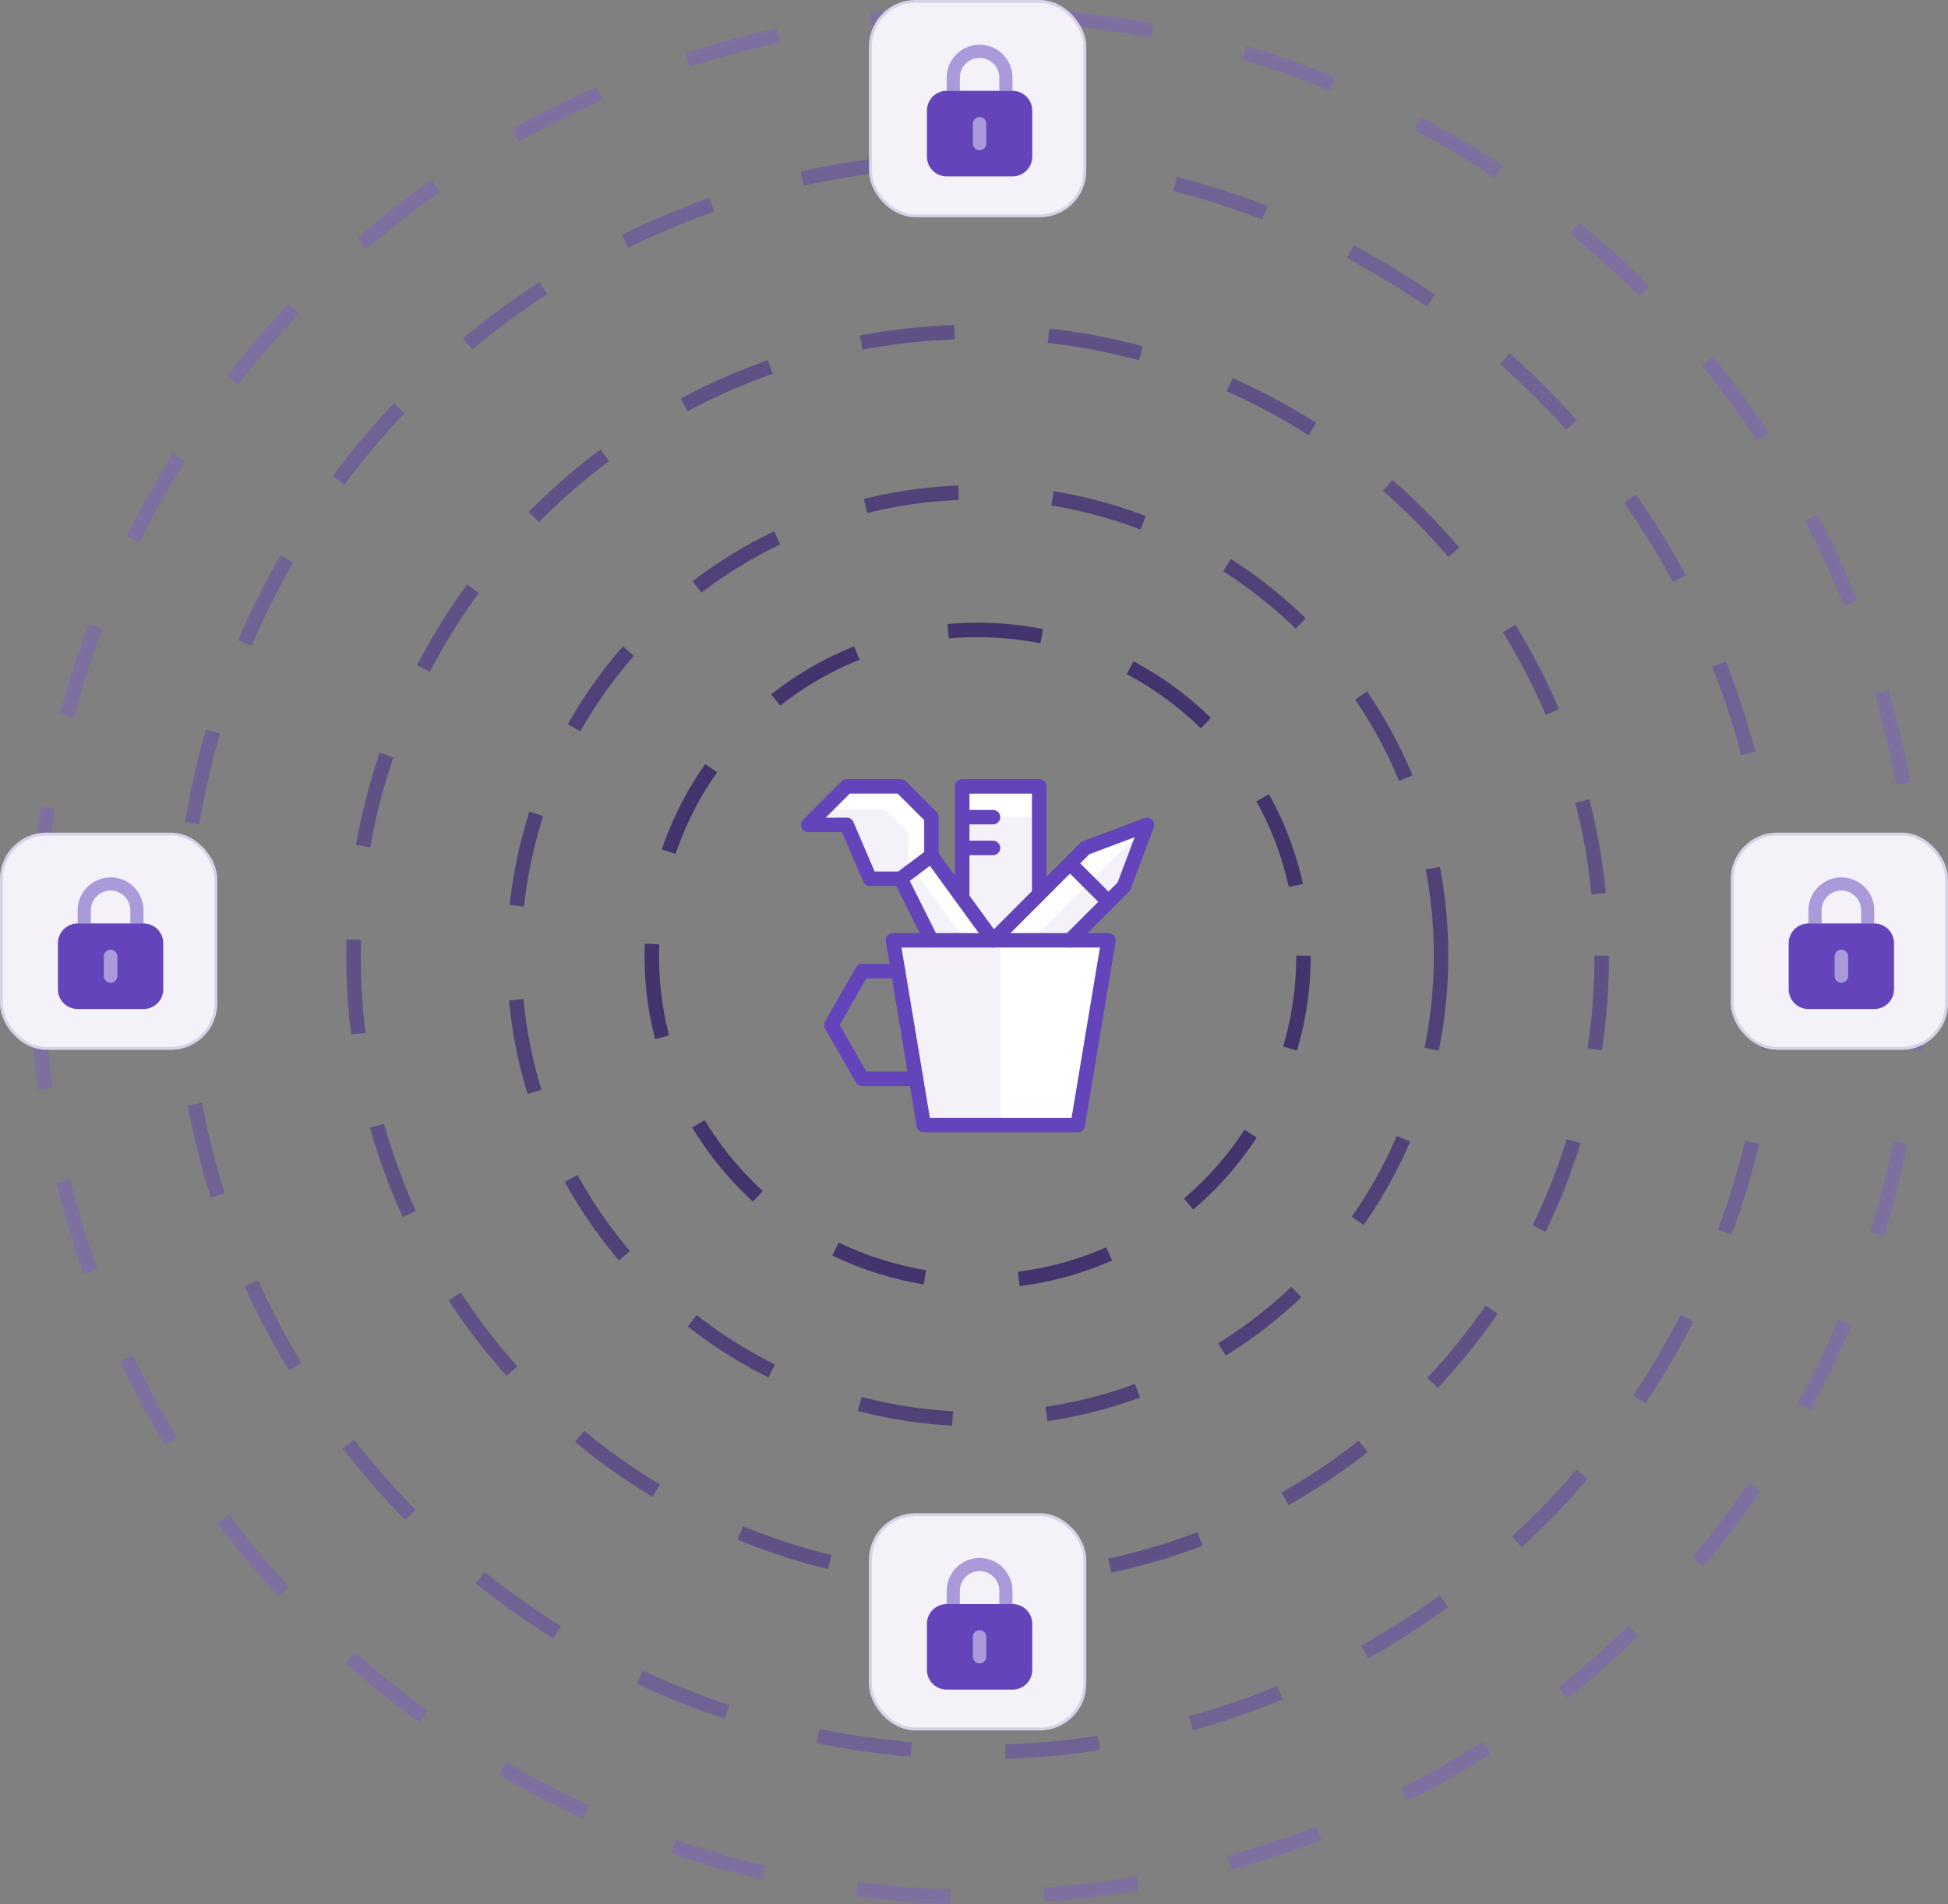
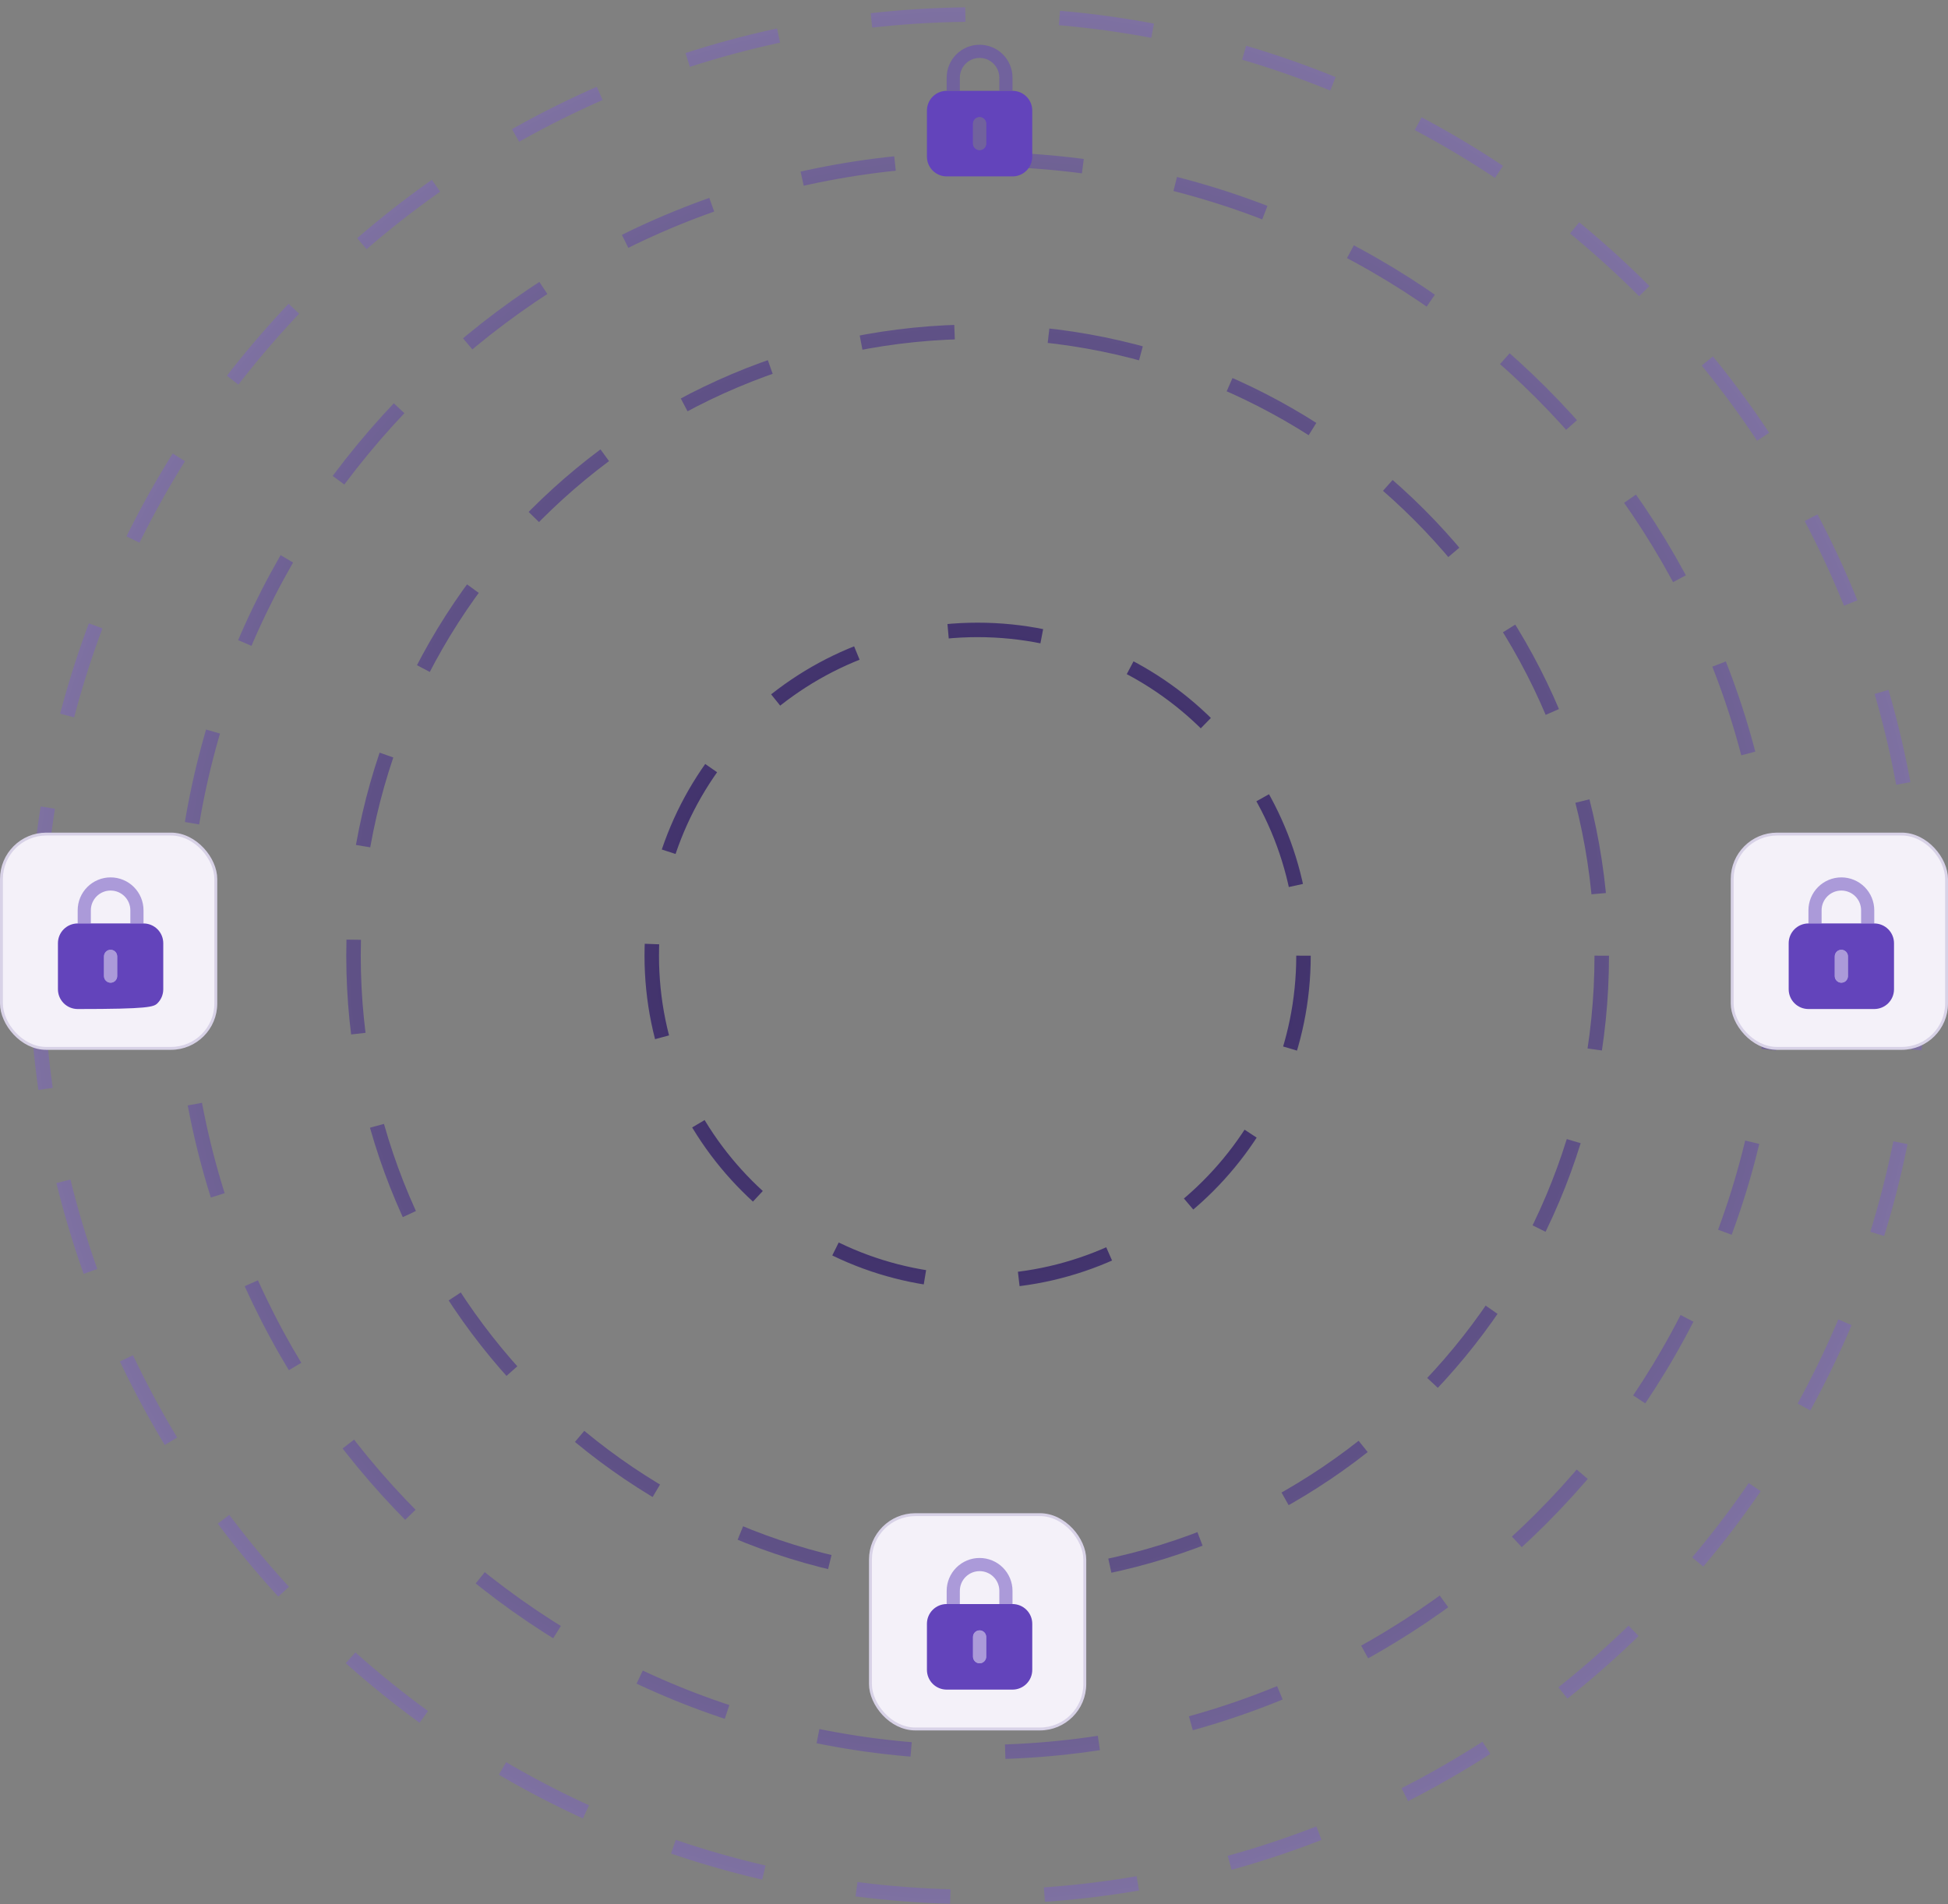
<svg xmlns="http://www.w3.org/2000/svg" width="269" height="263" viewBox="0 0 269 263" fill="none">
  <rect x="0" y="0" width="269" height="263" fill="#808080" stroke="none" />
  <path d="M245 132C245 192.751 195.751 242 135 242C74.249 242 25 192.751 25 132C25 71.249 74.249 22 135 22C195.751 22 245 71.249 245 132Z" stroke="url(#paint0_radial_1591_9519)" stroke-width="2" stroke-dasharray="13 13" />
  <path d="M265 132C265 203.797 206.797 262 135 262C63.203 262 5 203.797 5 132C5 60.203 63.203 2 135 2C206.797 2 265 60.203 265 132Z" stroke="url(#paint1_radial_1591_9519)" stroke-width="2" stroke-dasharray="13 13" />
  <path d="M221.186 132C221.186 179.599 182.599 218.186 135 218.186C87.401 218.186 48.815 179.599 48.815 132C48.815 84.401 87.401 45.814 135 45.814C182.599 45.814 221.186 84.401 221.186 132Z" stroke="url(#paint2_radial_1591_9519)" stroke-width="2" stroke-dasharray="13 13" />
-   <path d="M199 132C199 167.346 170.346 196 135 196C99.654 196 71 167.346 71 132C71 96.654 99.654 68 135 68C170.346 68 199 96.654 199 132Z" stroke="url(#paint3_radial_1591_9519)" stroke-width="2" stroke-dasharray="13 13" />
  <path d="M180 132C180 156.853 159.853 177 135 177C110.147 177 90 156.853 90 132C90 107.147 110.147 87 135 87C159.853 87 180 107.147 180 132Z" stroke="url(#paint4_radial_1591_9519)" stroke-width="2" stroke-dasharray="13 13" />
  <g clip-path="url(#clip0_1591_9519)">
    <path d="M116.929 108.613H124.37L128.622 112.864V118.18L132.874 124.027V108.613H143.504V123.497L149.882 117.118L158.385 113.929L155.198 122.432L147.755 129.875H153.074L148.822 155.385H127.558L123.306 129.875H128.62L124.368 121.37H120.117L116.927 113.927H111.611L116.929 108.613Z" fill="white" />
-     <path d="M125.433 120.566V114.994L122.244 111.802H113.74L111.613 113.929H116.929L120.119 121.37H124.37L125.433 120.566ZM142.437 129.873L158.379 113.933L158.388 113.931L155.198 122.435L147.755 129.878L142.437 129.873ZM133.285 129.873H128.622L124.37 121.37L126.138 120.046L133.285 129.873ZM143.504 112.865H132.874V124.029L137.127 129.873L143.504 123.497V112.865ZM138.19 129.873V155.389H127.56L123.308 129.875L138.19 129.873Z" fill="#F4F1F9" />
    <path d="M123.308 129.873H153.072L148.82 155.389H127.56L123.308 129.873Z" stroke="#6344BB" stroke-width="2" stroke-miterlimit="10" stroke-linecap="round" stroke-linejoin="round" />
    <path d="M124.015 134.127H119.054L114.802 141.568L119.054 149.009H126.497M147.757 129.873L155.198 122.432L158.387 113.929L149.884 117.118L137.127 129.873L128.622 118.179M153.071 124.557L147.757 119.243M128.622 118.179V112.865L124.37 108.611H116.929L111.613 113.929L116.929 113.925L120.118 121.368H124.37M128.622 118.179L124.37 121.368M124.37 121.368L128.622 129.873M132.873 124.027V108.613H143.503V123.497M132.873 112.865H137.127M132.873 117.118H137.127" stroke="#6344BB" stroke-width="2" stroke-miterlimit="10" stroke-linecap="round" stroke-linejoin="round" />
  </g>
  <rect x="120.2" y="209.2" width="29.6" height="29.6" rx="6.2" fill="#F4F1F9" />
  <rect x="120.2" y="209.2" width="29.6" height="29.6" rx="6.2" stroke="#D8D2E7" stroke-width="0.4" />
  <path opacity="0.5" d="M132.545 219.727C132.545 219.004 132.833 218.31 133.344 217.799C133.856 217.287 134.549 217 135.273 217C135.996 217 136.69 217.287 137.201 217.799C137.713 218.31 138 219.004 138 219.727V221.546H139.818V219.727C139.818 218.522 139.339 217.366 138.487 216.513C137.634 215.661 136.478 215.182 135.273 215.182C134.067 215.182 132.911 215.661 132.058 216.513C131.206 217.366 130.727 218.522 130.727 219.727V221.546H132.545V219.727ZM135.273 229.727C135.031 229.727 134.8 229.632 134.63 229.461C134.459 229.291 134.363 229.059 134.363 228.818V226.091C134.363 225.85 134.459 225.619 134.63 225.448C134.8 225.278 135.031 225.182 135.273 225.182C135.514 225.182 135.745 225.278 135.915 225.448C136.086 225.619 136.182 225.85 136.182 226.091V228.818C136.182 229.059 136.086 229.291 135.915 229.461C135.745 229.632 135.514 229.727 135.273 229.727Z" fill="#6344BB" />
  <path d="M139.818 221.545H130.727C130.004 221.545 129.31 221.833 128.799 222.344C128.287 222.856 128 223.549 128 224.273V230.636C128 231.36 128.287 232.053 128.799 232.565C129.31 233.076 130.004 233.364 130.727 233.364H139.818C140.541 233.364 141.235 233.076 141.746 232.565C142.258 232.053 142.545 231.36 142.545 230.636V224.273C142.545 223.549 142.258 222.856 141.746 222.344C141.235 221.833 140.541 221.545 139.818 221.545ZM136.182 228.818C136.182 229.059 136.086 229.29 135.915 229.461C135.745 229.631 135.514 229.727 135.272 229.727C135.031 229.727 134.8 229.631 134.63 229.461C134.459 229.29 134.363 229.059 134.363 228.818V226.091C134.363 225.85 134.459 225.619 134.63 225.448C134.8 225.278 135.031 225.182 135.272 225.182C135.514 225.182 135.745 225.278 135.915 225.448C136.086 225.619 136.182 225.85 136.182 226.091V228.818Z" fill="#6344BB" />
  <rect x="239.2" y="115.2" width="29.6" height="29.6" rx="6.2" fill="#F4F1F9" />
  <rect x="239.2" y="115.2" width="29.6" height="29.6" rx="6.2" stroke="#D8D2E7" stroke-width="0.4" />
  <path opacity="0.5" d="M251.545 125.727C251.545 125.004 251.833 124.31 252.344 123.799C252.856 123.287 253.549 123 254.273 123C254.996 123 255.69 123.287 256.201 123.799C256.713 124.31 257 125.004 257 125.727V127.546H258.818V125.727C258.818 124.522 258.339 123.366 257.487 122.513C256.634 121.661 255.478 121.182 254.273 121.182C253.067 121.182 251.911 121.661 251.058 122.513C250.206 123.366 249.727 124.522 249.727 125.727V127.546H251.545V125.727ZM254.273 135.727C254.031 135.727 253.8 135.632 253.63 135.461C253.459 135.291 253.363 135.059 253.363 134.818V132.091C253.363 131.85 253.459 131.619 253.63 131.448C253.8 131.278 254.031 131.182 254.273 131.182C254.514 131.182 254.745 131.278 254.915 131.448C255.086 131.619 255.182 131.85 255.182 132.091V134.818C255.182 135.059 255.086 135.291 254.915 135.461C254.745 135.632 254.514 135.727 254.273 135.727Z" fill="#6344BB" />
  <path d="M258.818 127.545H249.727C249.004 127.545 248.31 127.833 247.799 128.344C247.287 128.856 247 129.549 247 130.273V136.636C247 137.36 247.287 138.053 247.799 138.565C248.31 139.076 249.004 139.364 249.727 139.364H258.818C259.541 139.364 260.235 139.076 260.746 138.565C261.258 138.053 261.545 137.36 261.545 136.636V130.273C261.545 129.549 261.258 128.856 260.746 128.344C260.235 127.833 259.541 127.545 258.818 127.545ZM255.182 134.818C255.182 135.059 255.086 135.29 254.915 135.461C254.745 135.631 254.514 135.727 254.272 135.727C254.031 135.727 253.8 135.631 253.63 135.461C253.459 135.29 253.363 135.059 253.363 134.818V132.091C253.363 131.85 253.459 131.619 253.63 131.448C253.8 131.278 254.031 131.182 254.272 131.182C254.514 131.182 254.745 131.278 254.915 131.448C255.086 131.619 255.182 131.85 255.182 132.091V134.818Z" fill="#6344BB" />
  <rect x="0.2" y="115.2" width="29.6" height="29.6" rx="6.2" fill="#F4F1F9" />
  <rect x="0.2" y="115.2" width="29.6" height="29.6" rx="6.2" stroke="#D8D2E7" stroke-width="0.4" />
  <path opacity="0.5" d="M12.545 125.727C12.545 125.004 12.833 124.31 13.344 123.799C13.856 123.287 14.549 123 15.273 123C15.996 123 16.69 123.287 17.201 123.799C17.712 124.31 18 125.004 18 125.727V127.546H19.818V125.727C19.818 124.522 19.339 123.366 18.487 122.513C17.634 121.661 16.478 121.182 15.273 121.182C14.067 121.182 12.911 121.661 12.058 122.513C11.206 123.366 10.727 124.522 10.727 125.727V127.546H12.545V125.727ZM15.273 135.727C15.031 135.727 14.8 135.632 14.63 135.461C14.459 135.291 14.364 135.059 14.364 134.818V132.091C14.364 131.85 14.459 131.619 14.63 131.448C14.8 131.278 15.031 131.182 15.273 131.182C15.514 131.182 15.745 131.278 15.915 131.448C16.086 131.619 16.182 131.85 16.182 132.091V134.818C16.182 135.059 16.086 135.291 15.915 135.461C15.745 135.632 15.514 135.727 15.273 135.727Z" fill="#6344BB" />
-   <path d="M19.818 127.545H10.727C10.004 127.545 9.31 127.833 8.799 128.344C8.287 128.856 8 129.549 8 130.273V136.636C8 137.36 8.287 138.053 8.799 138.565C9.31 139.076 10.004 139.364 10.727 139.364H19.818C20.541 139.364 21.235 139.076 21.746 138.565C22.258 138.053 22.545 137.36 22.545 136.636V130.273C22.545 129.549 22.258 128.856 21.746 128.344C21.235 127.833 20.541 127.545 19.818 127.545ZM16.182 134.818C16.182 135.059 16.086 135.29 15.915 135.461C15.745 135.631 15.514 135.727 15.273 135.727C15.031 135.727 14.8 135.631 14.63 135.461C14.459 135.29 14.363 135.059 14.363 134.818V132.091C14.363 131.85 14.459 131.619 14.63 131.448C14.8 131.278 15.031 131.182 15.273 131.182C15.514 131.182 15.745 131.278 15.915 131.448C16.086 131.619 16.182 131.85 16.182 132.091V134.818Z" fill="#6344BB" />
-   <rect x="120.2" y="0.2" width="29.6" height="29.6" rx="6.2" fill="#F4F1F9" />
-   <rect x="120.2" y="0.2" width="29.6" height="29.6" rx="6.2" stroke="#D8D2E7" stroke-width="0.4" />
+   <path d="M19.818 127.545H10.727C10.004 127.545 9.31 127.833 8.799 128.344C8.287 128.856 8 129.549 8 130.273V136.636C8 137.36 8.287 138.053 8.799 138.565C9.31 139.076 10.004 139.364 10.727 139.364C20.541 139.364 21.235 139.076 21.746 138.565C22.258 138.053 22.545 137.36 22.545 136.636V130.273C22.545 129.549 22.258 128.856 21.746 128.344C21.235 127.833 20.541 127.545 19.818 127.545ZM16.182 134.818C16.182 135.059 16.086 135.29 15.915 135.461C15.745 135.631 15.514 135.727 15.273 135.727C15.031 135.727 14.8 135.631 14.63 135.461C14.459 135.29 14.363 135.059 14.363 134.818V132.091C14.363 131.85 14.459 131.619 14.63 131.448C14.8 131.278 15.031 131.182 15.273 131.182C15.514 131.182 15.745 131.278 15.915 131.448C16.086 131.619 16.182 131.85 16.182 132.091V134.818Z" fill="#6344BB" />
  <path opacity="0.5" d="M132.545 10.727C132.545 10.004 132.833 9.31 133.344 8.799C133.856 8.287 134.549 8 135.273 8C135.996 8 136.69 8.287 137.201 8.799C137.713 9.31 138 10.004 138 10.727V12.546H139.818V10.727C139.818 9.522 139.339 8.366 138.487 7.513C137.634 6.661 136.478 6.182 135.273 6.182C134.067 6.182 132.911 6.661 132.058 7.513C131.206 8.366 130.727 9.522 130.727 10.727V12.546H132.545V10.727ZM135.273 20.727C135.031 20.727 134.8 20.632 134.63 20.461C134.459 20.291 134.363 20.059 134.363 19.818V17.091C134.363 16.85 134.459 16.619 134.63 16.448C134.8 16.278 135.031 16.182 135.273 16.182C135.514 16.182 135.745 16.278 135.915 16.448C136.086 16.619 136.182 16.85 136.182 17.091V19.818C136.182 20.059 136.086 20.291 135.915 20.461C135.745 20.632 135.514 20.727 135.273 20.727Z" fill="#6344BB" />
  <path d="M139.818 12.545H130.727C130.004 12.545 129.31 12.833 128.799 13.344C128.287 13.856 128 14.549 128 15.273V21.636C128 22.36 128.287 23.053 128.799 23.565C129.31 24.076 130.004 24.364 130.727 24.364H139.818C140.541 24.364 141.235 24.076 141.746 23.565C142.258 23.053 142.545 22.36 142.545 21.636V15.273C142.545 14.549 142.258 13.856 141.746 13.344C141.235 12.833 140.541 12.545 139.818 12.545ZM136.182 19.818C136.182 20.059 136.086 20.291 135.915 20.461C135.745 20.631 135.514 20.727 135.272 20.727C135.031 20.727 134.8 20.631 134.63 20.461C134.459 20.291 134.363 20.059 134.363 19.818V17.091C134.363 16.85 134.459 16.619 134.63 16.448C134.8 16.278 135.031 16.182 135.272 16.182C135.514 16.182 135.745 16.278 135.915 16.448C136.086 16.619 136.182 16.85 136.182 17.091V19.818Z" fill="#6344BB" />
  <defs>
    <radialGradient id="paint0_radial_1591_9519" cx="0" cy="0" r="1" gradientUnits="userSpaceOnUse" gradientTransform="translate(135 132) rotate(90) scale(170)">
      <stop stop-color="#241452" />
      <stop offset="1" stop-color="#9A8EBA" />
    </radialGradient>
    <radialGradient id="paint1_radial_1591_9519" cx="0" cy="0" r="1" gradientUnits="userSpaceOnUse" gradientTransform="translate(135 132) rotate(90) scale(170)">
      <stop stop-color="#241452" />
      <stop offset="1" stop-color="#9A8EBA" />
    </radialGradient>
    <radialGradient id="paint2_radial_1591_9519" cx="0" cy="0" r="1" gradientUnits="userSpaceOnUse" gradientTransform="translate(135 132) rotate(90) scale(170)">
      <stop stop-color="#241452" />
      <stop offset="1" stop-color="#9A8EBA" />
    </radialGradient>
    <radialGradient id="paint3_radial_1591_9519" cx="0" cy="0" r="1" gradientUnits="userSpaceOnUse" gradientTransform="translate(135 132) rotate(90) scale(170)">
      <stop stop-color="#241452" />
      <stop offset="1" stop-color="#9A8EBA" />
    </radialGradient>
    <radialGradient id="paint4_radial_1591_9519" cx="0" cy="0" r="1" gradientUnits="userSpaceOnUse" gradientTransform="translate(135 132) rotate(90) scale(170)">
      <stop stop-color="#241452" />
      <stop offset="1" stop-color="#9A8EBA" />
    </radialGradient>
    <clipPath id="clip0_1591_9519">
-       <rect width="49.897" height="49.897" fill="white" transform="matrix(-1 0 0 1 159.948 107.052)" />
-     </clipPath>
+       </clipPath>
  </defs>
</svg>